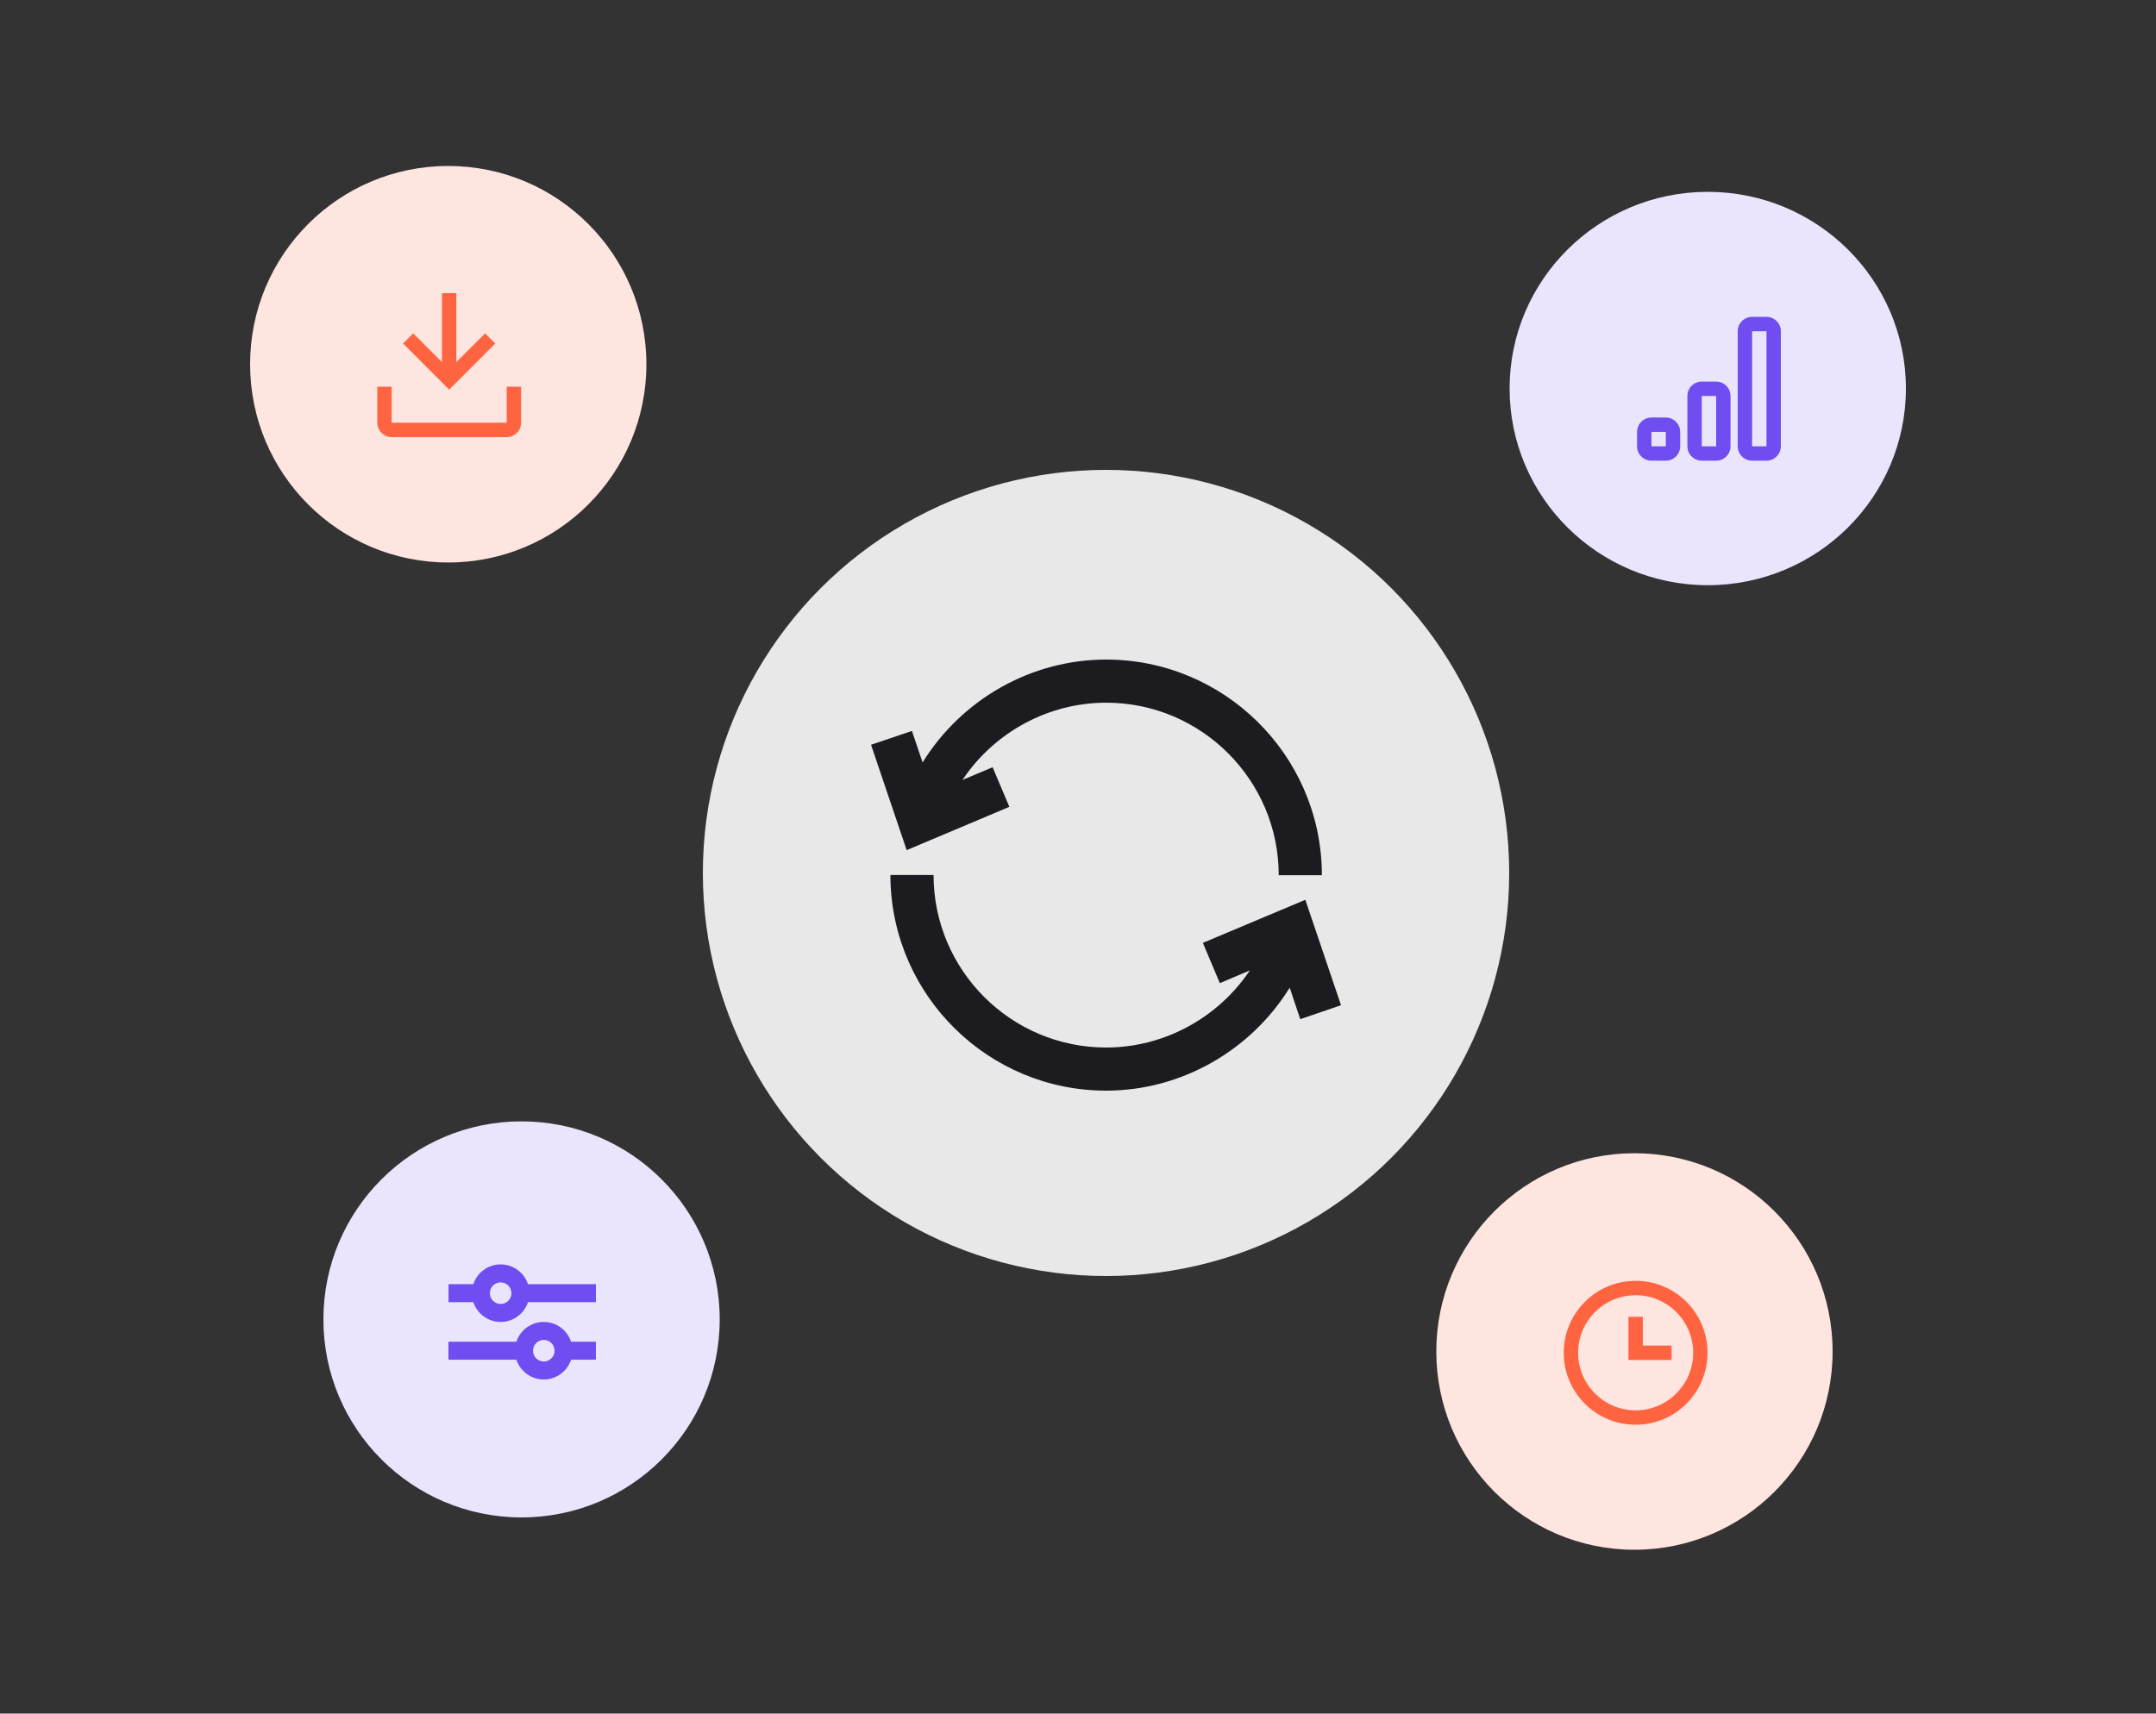
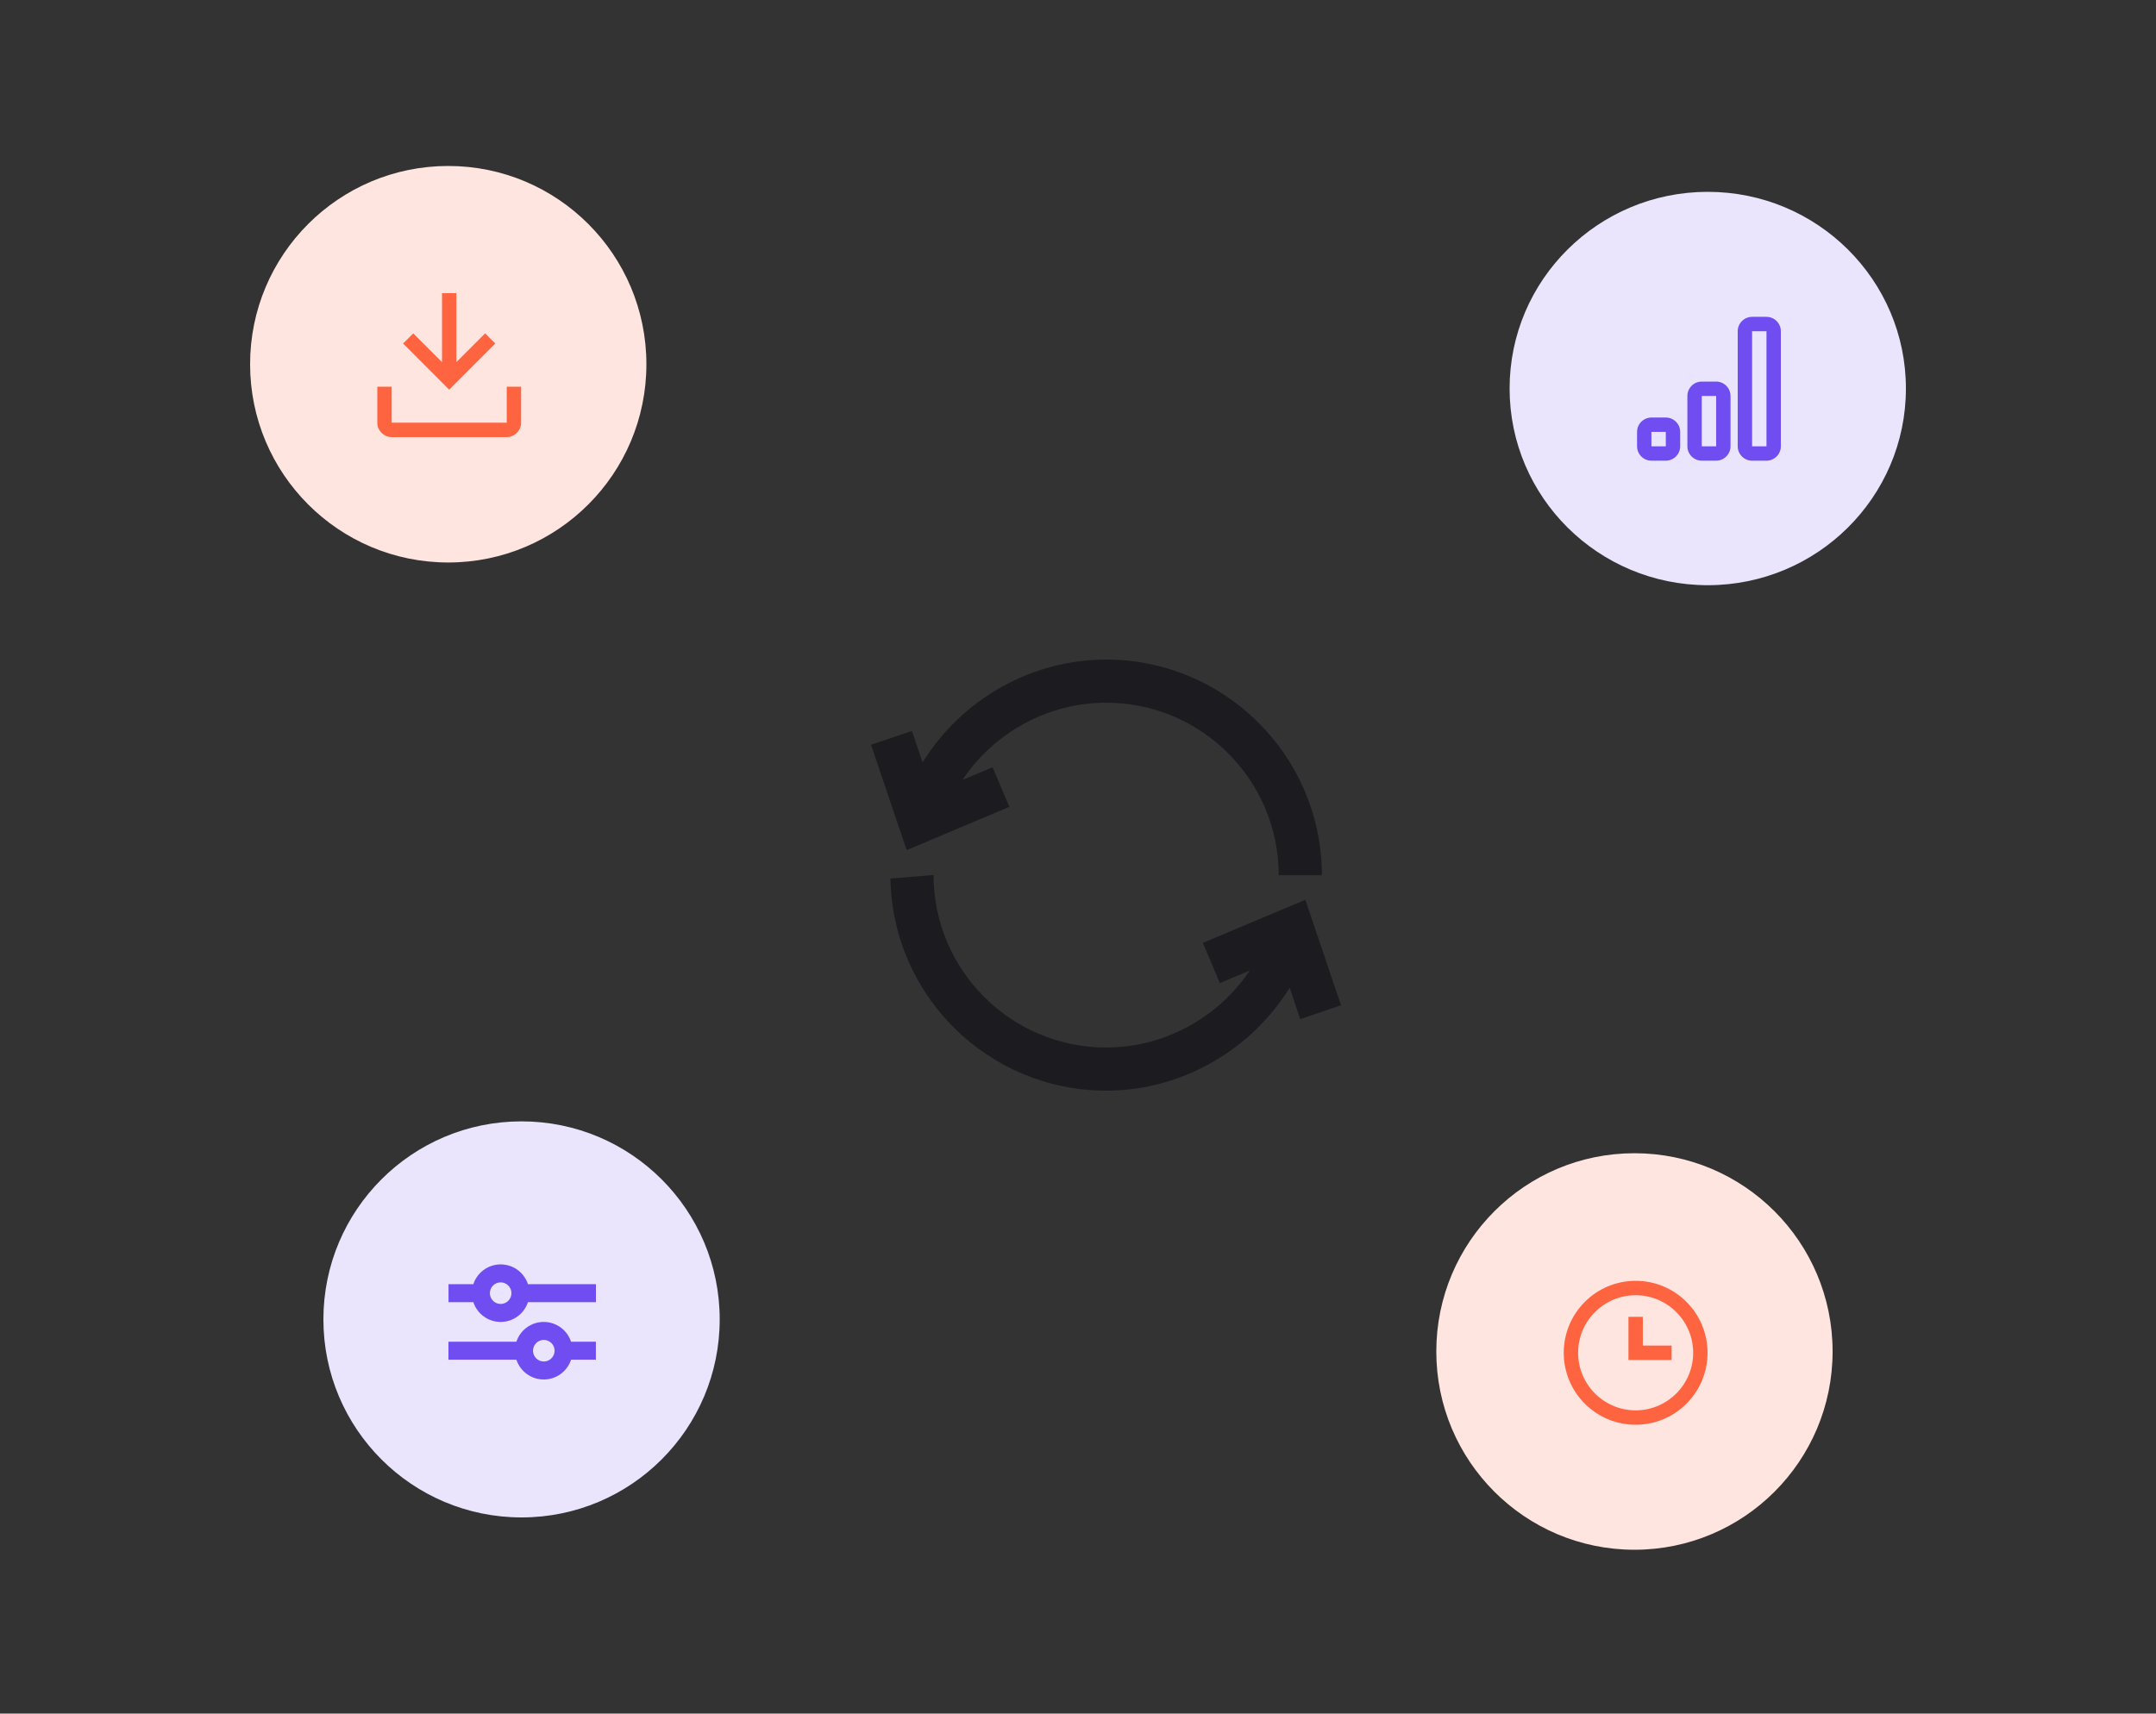
<svg xmlns="http://www.w3.org/2000/svg" height="795" viewBox="0 0 1000 795" width="1000">
  <rect x="0" y="0" width="1000" height="795" fill="#333333" stroke="none" />
  <g fill="none" fill-rule="evenodd" transform="translate(116 77)">
    <g fill-rule="nonzero">
      <path d="m125.906 443.25c50.758 0 91.906 41.134 91.906 91.875s-41.148 91.875-91.906 91.875c-50.758 0-91.906-41.134-91.906-91.875s41.148-91.875 91.906-91.875zm550.187-431.25c50.758 0 91.906 40.854 91.906 91.25 0 50.396-41.148 91.25-91.906 91.25-50.758 0-91.906-40.854-91.906-91.25 0-50.396 41.148-91.25 91.906-91.25z" fill="#eae5fd" />
      <path d="m642.094 458.035c50.758 0 91.906 41.182 91.906 91.982s-41.148 91.982-91.906 91.982c-50.758 0-91.906-41.182-91.906-91.982s41.148-91.982 91.906-91.982zm-550.187-458.035c50.758 0 91.906 41.182 91.906 91.982 0 50.801-41.148 91.982-91.906 91.982-50.758 0-91.906-41.182-91.906-91.982 0-50.801 41.148-91.982 91.906-91.982z" fill="#ffe5df" />
-       <circle cx="397" cy="328" fill="#e8e8e8" r="187" />
    </g>
    <path d="m136.19 536.307c5.903 0 10.923 3.838 12.674 9.176h11.522v8.342h-11.506c-1.714 5.208-6.542 9.011-12.281 9.17l-.416.005c-5.909 0-10.916-3.854-12.667-9.176h-31.517v-8.342h31.523c1.745-5.338 6.747-9.176 12.667-9.176zm.034 8.342c-2.758 0-5.003 2.245-5.003 5.005 0 2.753 2.245 5.005 5.003 5.005s5.003-2.252 5.003-5.005c0-2.76-2.245-5.005-5.003-5.005zm-20.011-35.036c5.909 0 10.916 3.836 12.667 9.176h31.523v8.342h-31.523c-1.761 5.322-6.764 9.176-12.667 9.176-5.913 0-10.916-3.854-12.667-9.176h-11.513v-8.342h11.513c1.744-5.339 6.747-9.176 12.667-9.176zm0 8.341c-2.758 0-5.003 2.246-5.003 5.005 0 2.76 2.245 5.005 5.003 5.005s5.003-2.245 5.003-5.005c0-2.759-2.245-5.005-5.003-5.005zm540.426-401.24c3.668 0 6.67 3.003 6.67 6.673v6.673c0 3.671-3.002 6.674-6.67 6.674h-6.671c-3.668 0-6.67-3.003-6.67-6.674v-6.673c0-3.67 3.002-6.673 6.67-6.673zm23.345-16.684c3.669 0 6.671 3.003 6.671 6.673v23.357c0 3.671-3.002 6.674-6.671 6.674h-6.67c-3.668 0-6.67-3.003-6.67-6.674v-23.357c0-3.67 3.002-6.673 6.67-6.673zm23.346-30.03c3.668 0 6.67 3.003 6.67 6.673v53.387c0 3.671-3.002 6.674-6.67 6.674h-6.67c-3.669 0-6.671-3.003-6.671-6.674v-53.387c0-3.67 3.002-6.673 6.671-6.673zm-46.691 53.388h-6.671v6.673h6.671zm23.345-16.684h-6.67v23.357h6.67zm23.346-30.03h-6.67v53.387h6.67z" fill="#6f4df1" />
    <path d="m642.648 517.229c18.42 0 33.352 14.947 33.352 33.386s-14.932 33.386-33.352 33.386c-18.42 0-33.352-14.947-33.352-33.386s14.932-33.386 33.352-33.386zm0 6.678c-14.724 0-26.681 11.969-26.681 26.708 0 14.723 11.956 26.708 26.681 26.708 14.708 0 26.681-11.985 26.681-26.708 0-14.739-11.973-26.708-26.681-26.708zm3.336 10.016v13.353h13.34v6.678h-20.011v-20.031zm-580.314-431.505v16.692h53.362v-16.692h6.671v16.692c0 3.581-2.853 6.527-6.397 6.672l-.274.006h-53.362c-3.593 0-6.521-2.856-6.665-6.404l-.006-.274v-16.692zm29.998-43.417v32.003l13.34-13.354 4.719 4.724-21.393 21.413-21.378-21.413 4.719-4.707 13.341 13.354v-32.003z" fill="#ff6441" fill-rule="nonzero" />
-     <path d="m317.008 328.947c0 44.123 35.872 80.042 80.05 80.042 26.697 0 51.482-13.582 66.198-35.114l.443-.655-13.909 5.903-7.755-18.41-.175-.25 47.579-20.011 16.56 48.926-18.912 6.453-4.903-14.608c-17.986 29.115-50.256 47.775-85.128 47.775-54.632 0-99.163-44.03-100.049-98.402l-.013-1.651zm80.045-99.947c54.583 0 99.162 43.981 100.049 98.4l.013 1.652h-20.012c0-44.173-35.922-80.042-80.05-80.042-26.722 0-51.507 13.611-66.175 35.163l-.441.656 13.959-5.868 7.805 18.44-.135-.04-47.529 20.061-16.535-48.896 18.972-6.398 4.953 14.608c17.986-29.125 50.206-47.735 85.128-47.735z" fill="#1c1b20" fill-rule="nonzero" />
+     <path d="m317.008 328.947c0 44.123 35.872 80.042 80.05 80.042 26.697 0 51.482-13.582 66.198-35.114l.443-.655-13.909 5.903-7.755-18.41-.175-.25 47.579-20.011 16.56 48.926-18.912 6.453-4.903-14.608c-17.986 29.115-50.256 47.775-85.128 47.775-54.632 0-99.163-44.03-100.049-98.402zm80.045-99.947c54.583 0 99.162 43.981 100.049 98.4l.013 1.652h-20.012c0-44.173-35.922-80.042-80.05-80.042-26.722 0-51.507 13.611-66.175 35.163l-.441.656 13.959-5.868 7.805 18.44-.135-.04-47.529 20.061-16.535-48.896 18.972-6.398 4.953 14.608c17.986-29.125 50.206-47.735 85.128-47.735z" fill="#1c1b20" fill-rule="nonzero" />
  </g>
</svg>